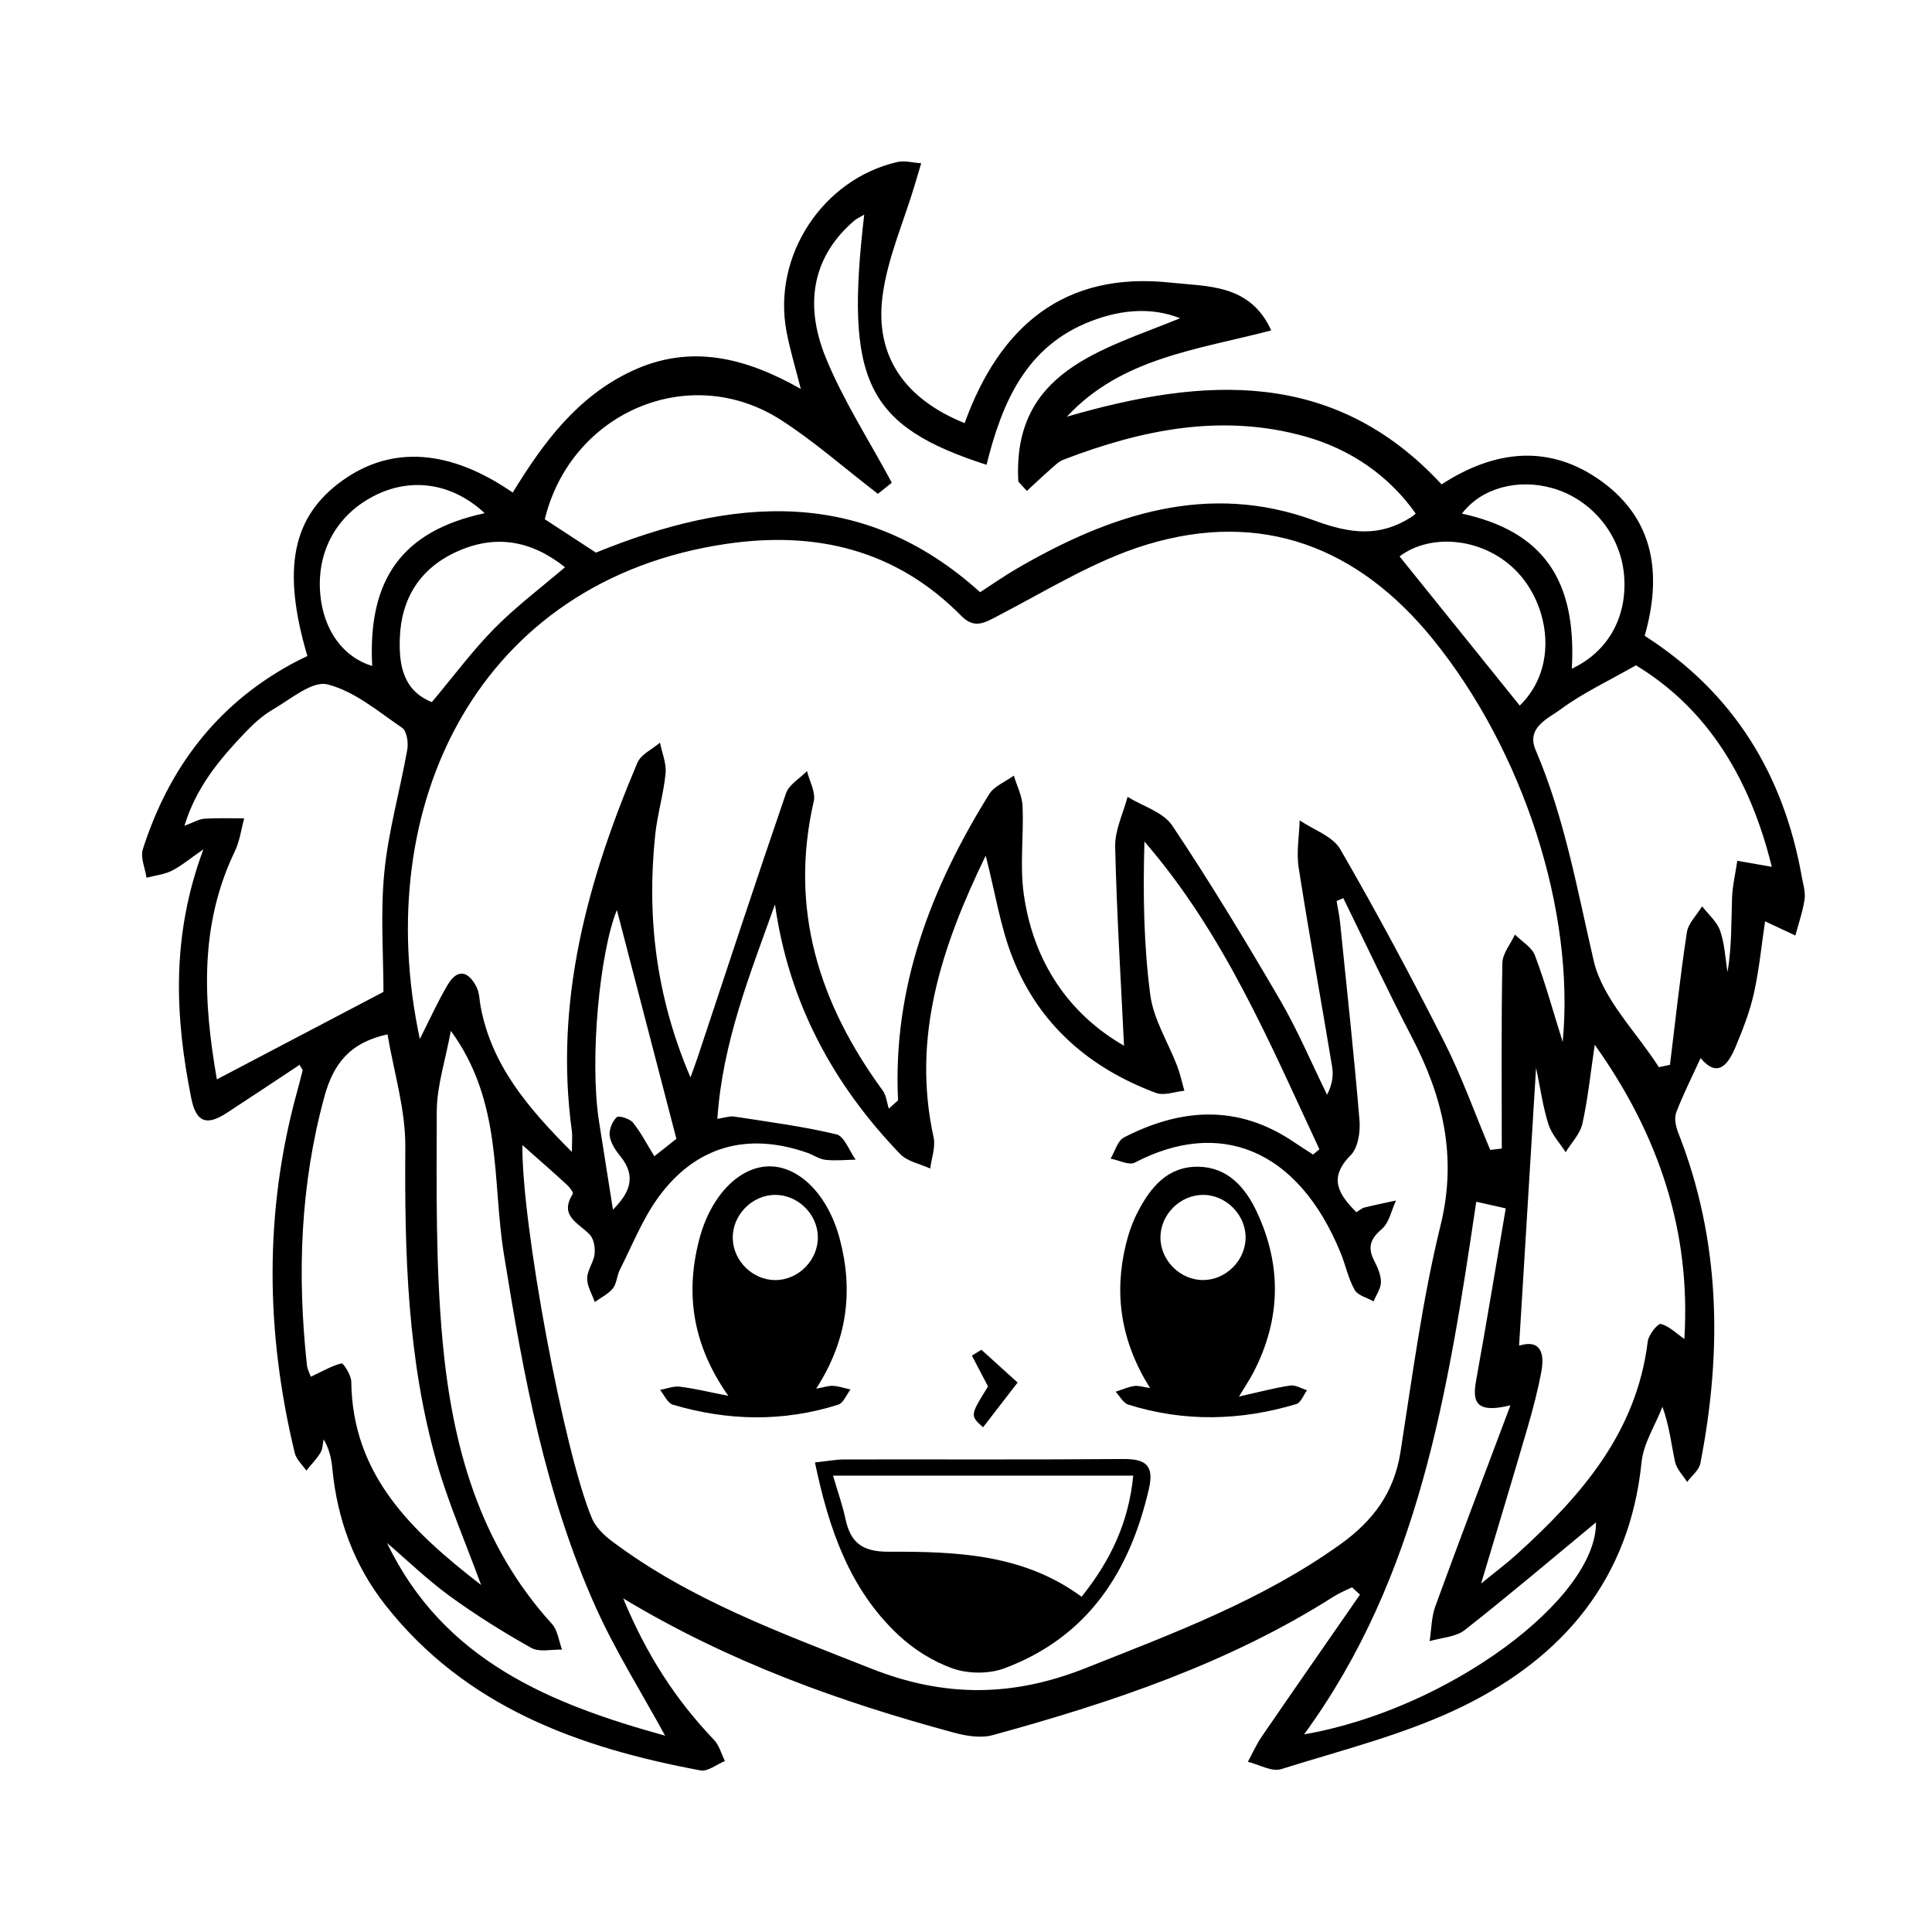
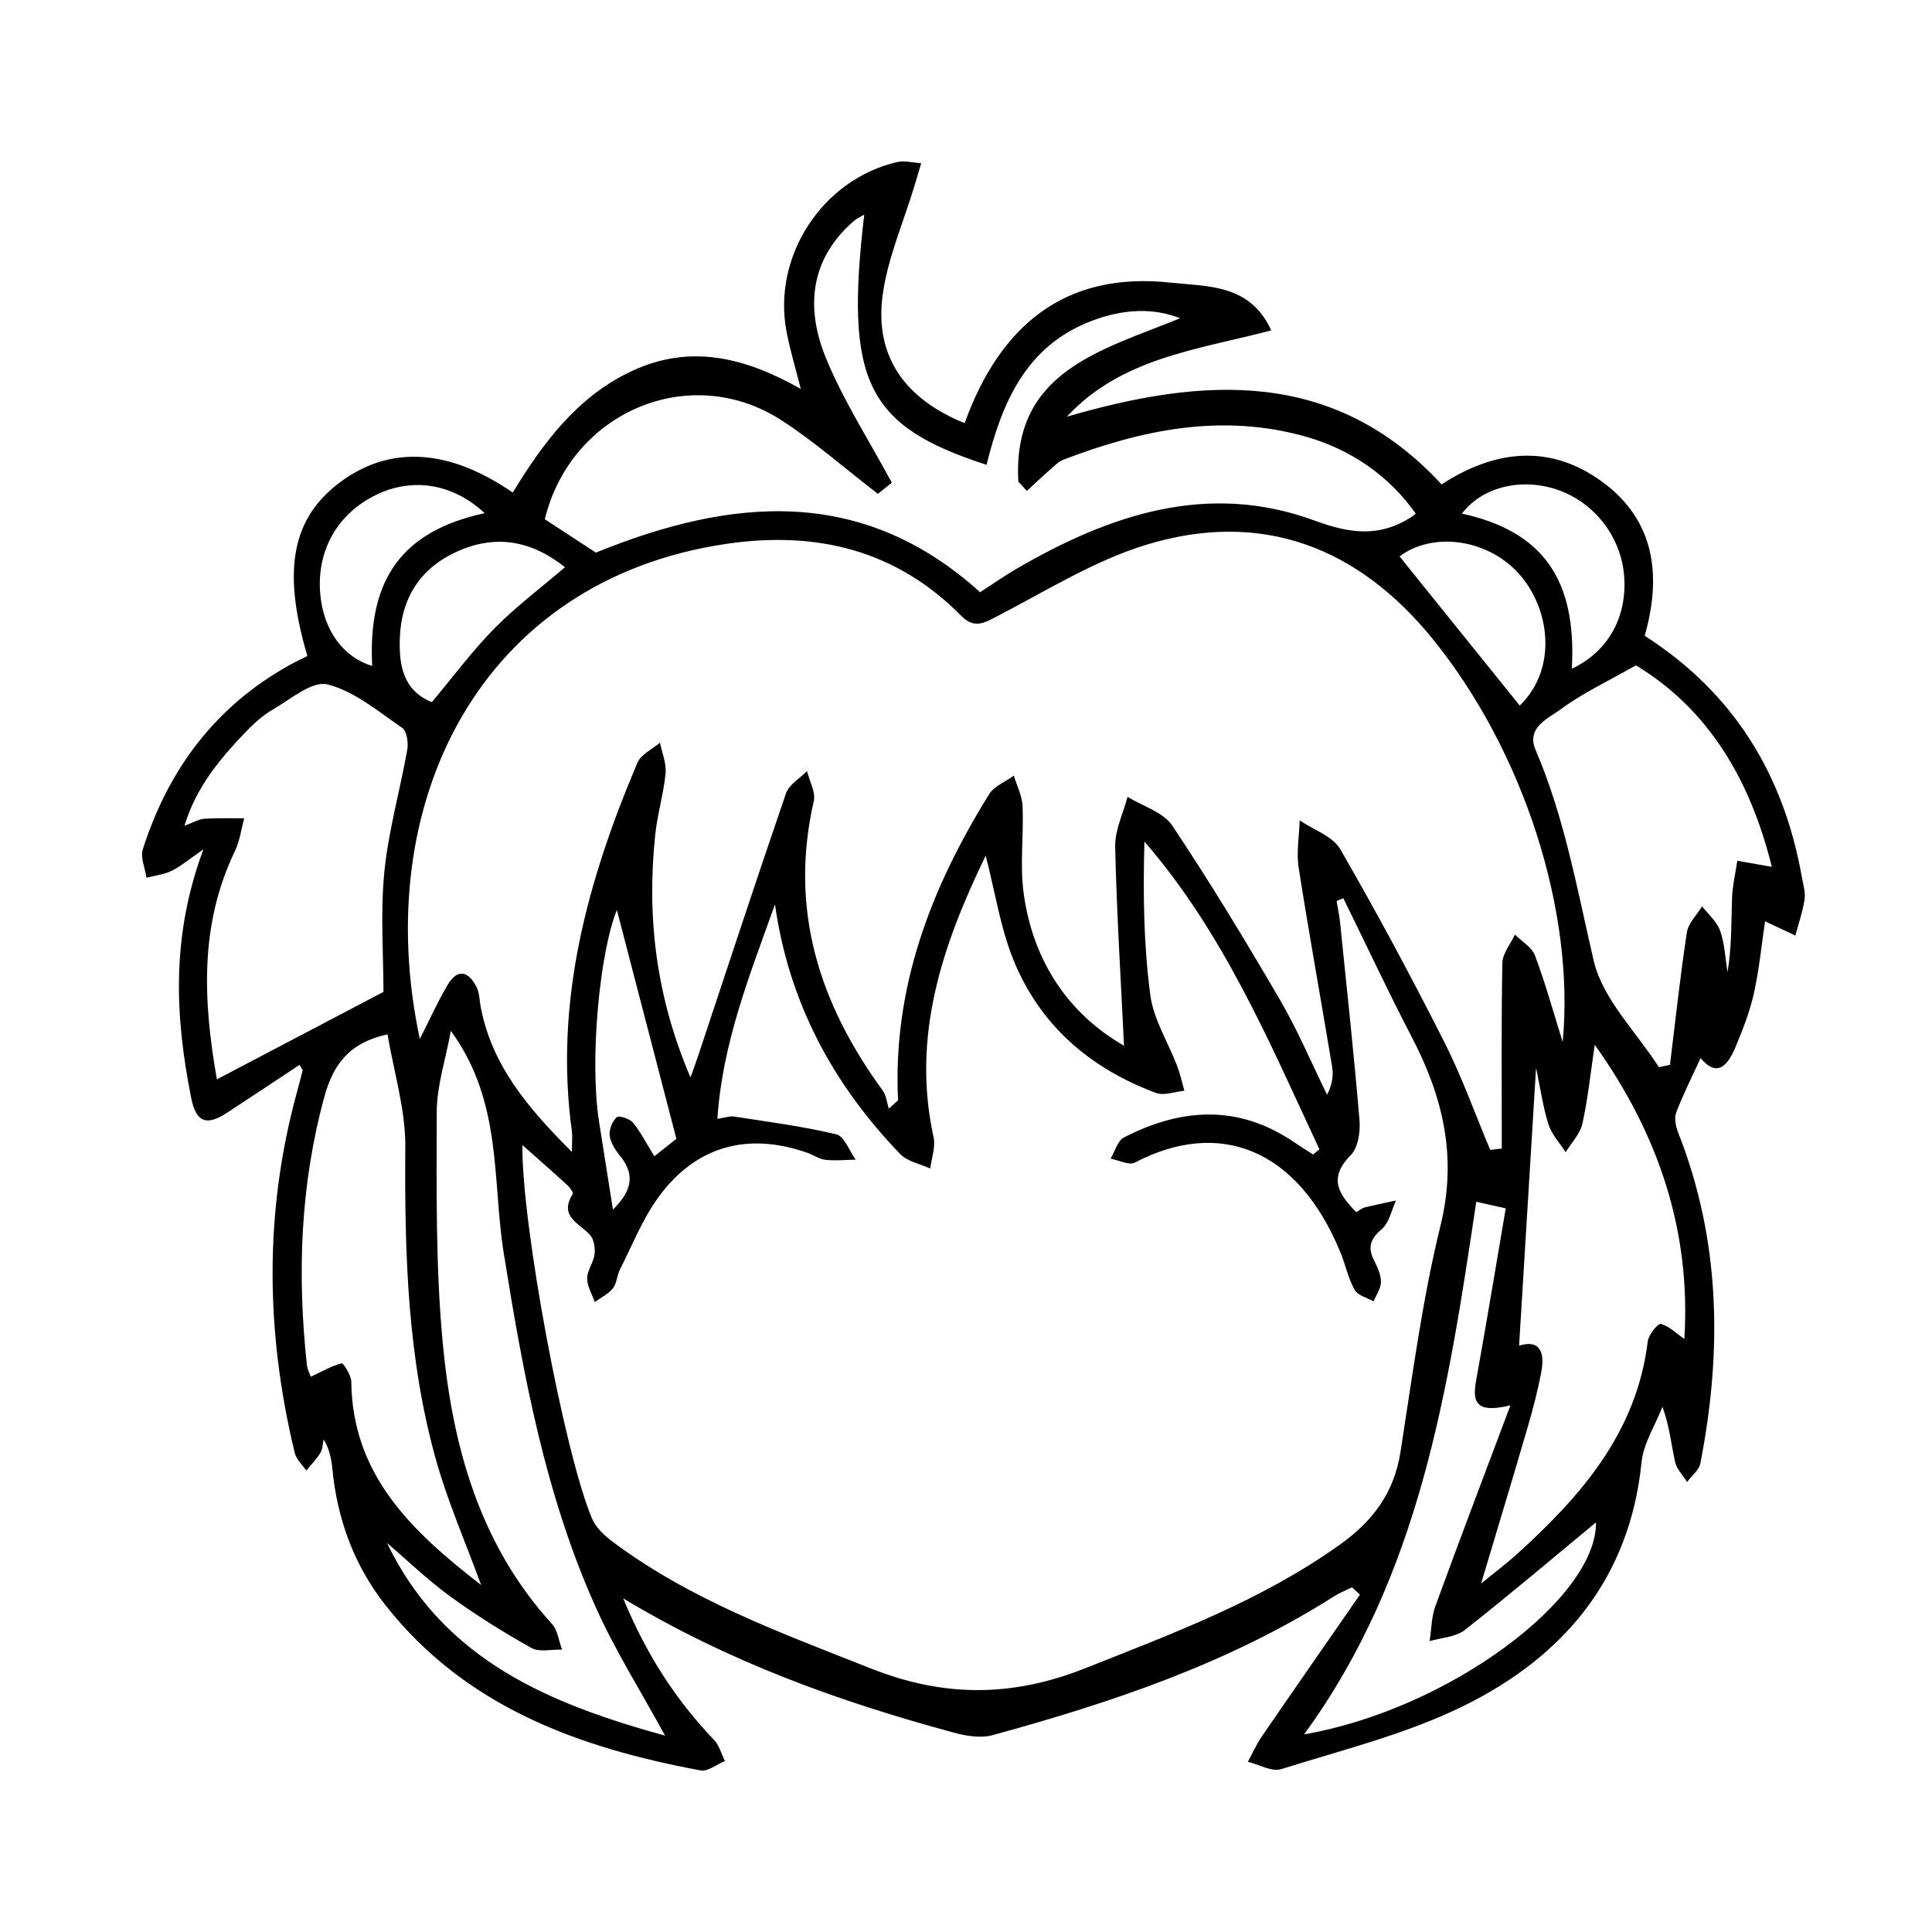
<svg xmlns="http://www.w3.org/2000/svg" fill="#000000" width="800px" height="800px" version="1.1" viewBox="144 144 512 512">
  <g fill-rule="evenodd">
    <path d="m197.91 369.08c-3.863 2.66-5.992 4.5-8.434 5.699-2.023 0.996-4.418 1.246-6.648 1.824-0.371-2.527-1.672-5.356-0.977-7.543 6.769-21.199 19.281-37.969 39.02-48.879 1.516-0.84 3.09-1.578 4.586-2.332-6.84-23.141-4.019-36.988 9.324-46.527 13.027-9.309 28.426-8.293 45.098 3.211 8.051-13.164 17.094-25.457 31.633-32.234 15.406-7.18 29.883-3.617 44.703 4.762-1.445-5.738-2.898-10.461-3.797-15.285-3.723-19.945 9.523-40.215 29.305-44.824 2-0.469 4.262 0.176 6.402 0.309-0.59 1.988-1.18 3.977-1.773 5.961-2.938 9.809-7.246 19.441-8.5 29.457-1.988 15.906 6.121 27.141 21.785 33.457 9.23-25.523 26.254-40.336 54.695-37.227 9.602 1.047 20.973 0.301 26.555 12.656-19.602 5.129-39.727 7.281-54.148 22.859 36.203-10.523 70.738-12.914 99.297 17.941 14.223-9.227 28.789-10.75 42.535-0.711 13.965 10.195 15.863 24.812 11.285 40.84 23.594 15.094 36.828 36.773 41.641 63.871 0.352 1.98 1.02 4.051 0.734 5.961-0.48 3.25-1.594 6.402-2.434 9.594-2.527-1.18-5.059-2.363-8.039-3.758-0.902 6.062-1.531 12.645-2.953 19.055-1.078 4.867-2.934 9.613-4.867 14.234-1.984 4.731-4.758 8.34-9.266 2.957-2.254 4.934-4.621 9.586-6.465 14.438-0.57 1.508-0.105 3.703 0.535 5.332 11.27 28.598 11.668 57.922 5.871 87.629-0.352 1.805-2.301 3.293-3.508 4.934-1.102-1.762-2.769-3.394-3.188-5.305-1.027-4.656-1.473-9.438-3.352-14.617-1.914 4.898-5.031 9.68-5.543 14.715-3.129 30.895-20.746 51.566-47.203 64.582-15.168 7.465-32.016 11.602-48.281 16.723-2.492 0.785-5.875-1.223-8.844-1.945 1.234-2.258 2.281-4.641 3.727-6.75 8.609-12.551 17.312-25.035 25.98-37.543-0.699-0.645-1.402-1.293-2.102-1.945-1.578 0.785-3.246 1.43-4.727 2.371-27.93 17.773-58.898 28.145-90.52 36.809-3.148 0.863-7.019 0.215-10.297-0.676-30.145-8.16-59.41-18.602-87.594-35.562 6.121 14.871 13.93 26.887 24.059 37.492 1.391 1.457 1.945 3.715 2.887 5.602-2.168 0.883-4.535 2.852-6.473 2.488-32.312-6.027-62.285-16.828-83.531-43.848-8.262-10.508-12.742-22.742-14.027-36.102-0.25-2.625-0.785-5.231-2.309-7.777-0.262 1.188-0.242 2.555-0.84 3.535-1.047 1.703-2.481 3.168-3.75 4.734-1.047-1.543-2.648-2.953-3.059-4.648-7.707-31.887-8.16-63.758 0.555-95.562 0.527-1.941 1.047-3.883 1.523-5.836 0.047-0.176-0.227-0.43-0.816-1.473-6.449 4.262-12.832 8.535-19.27 12.727-5.43 3.543-8.156 2.457-9.438-3.945-4.297-21.488-5.356-42.891 3.234-65.902zm360.22 51.066c3.285-34.527-10.297-77.016-34.398-106.75-19.773-24.398-45.312-34.324-75.812-25.07-13.715 4.16-26.336 12.066-39.203 18.75-3.672 1.91-6.398 3.742-9.93 0.168-17.324-17.562-38.512-22.617-62.34-19.105-65.238 9.617-94.543 68.77-81.188 131.21 2.641-5.199 4.746-9.914 7.356-14.324 2.684-4.527 5.586-3.613 7.699 0.605 0.754 1.512 0.734 3.414 1.062 5.141 2.922 15.566 12.531 26.848 24.188 38.516 0-2.832 0.16-4.238-0.023-5.598-4.695-34.387 4.176-66.383 17.375-97.547 0.941-2.223 3.941-3.578 5.984-5.336 0.539 2.715 1.742 5.496 1.484 8.137-0.527 5.488-2.18 10.863-2.754 16.348-2.277 21.789 0.23 42.914 9.355 64.234 0.898-2.504 1.422-3.879 1.883-5.281 7.769-23.348 15.426-46.727 23.426-69.996 0.801-2.328 3.664-3.949 5.566-5.898 0.656 2.664 2.348 5.57 1.797 7.965-6.57 28.648 1.426 53.664 18.27 76.684 0.953 1.301 1.094 3.188 1.617 4.801 0.816-0.73 1.633-1.461 2.449-2.188-1.461-29.902 8.727-56.336 24.141-81.133 1.344-2.16 4.324-3.305 6.543-4.926 0.812 2.707 2.207 5.379 2.316 8.113 0.328 7.758-0.762 15.668 0.316 23.293 2.555 18.129 12.078 31.84 26.566 40.172-0.832-17.34-1.945-35.039-2.344-52.754-0.102-4.375 2.125-8.801 3.285-13.203 4.027 2.484 9.445 4.035 11.84 7.613 10.027 15.012 19.391 30.492 28.496 46.09 4.727 8.098 8.387 16.809 12.535 25.242 1.387-2.691 1.719-5.125 1.336-7.438-2.91-17.582-6.117-35.121-8.863-52.73-0.637-4.07 0.137-8.359 0.266-12.543 3.668 2.508 8.762 4.191 10.766 7.664 9.668 16.711 18.793 33.762 27.52 50.992 4.684 9.246 8.176 19.098 12.207 28.676 1.023-0.117 2.047-0.238 3.066-0.359 0-16.391-0.152-32.781 0.156-49.172 0.047-2.527 2.172-5.023 3.332-7.531 1.82 1.824 4.473 3.332 5.301 5.527 2.723 7.199 4.762 14.641 7.356 22.945zm-275.69 27.309c-0.23 20.848 11.004 81.219 18.41 98.879 0.988 2.348 3.144 4.465 5.238 6.039 20.777 15.637 44.879 24.348 68.781 33.816 19.367 7.668 37.434 7.57 56.738-0.09 23.418-9.297 46.914-18.016 67.621-32.859 8.652-6.203 14.223-13.684 15.906-24.395 3.16-20.105 5.785-40.391 10.629-60.113 4.469-18.191 0.625-34.059-7.617-49.879-6.316-12.137-12.121-24.547-18.156-36.832-0.59 0.25-1.18 0.5-1.773 0.75 0.312 1.91 0.727 3.812 0.922 5.738 1.785 17.461 3.684 34.914 5.144 52.402 0.258 3.055-0.387 7.262-2.336 9.23-6.086 6.125-3.102 10.438 1.496 15.105 0.852-0.508 1.449-1.062 2.144-1.238 2.769-0.684 5.57-1.25 8.367-1.859-1.203 2.578-1.789 5.879-3.758 7.562-3.055 2.609-3.836 4.856-2.031 8.363 0.91 1.762 1.805 3.789 1.797 5.699-0.004 1.703-1.25 3.406-1.945 5.109-1.723-0.984-4.18-1.559-5.019-3.043-1.699-3.023-2.398-6.594-3.727-9.844-11.445-27.918-32.395-35.484-54.523-23.895-1.535 0.805-4.258-0.645-6.422-1.047 1.152-1.918 1.844-4.75 3.543-5.621 15.129-7.789 30.238-8.801 44.98 1.195 1.688 1.148 3.422 2.227 5.133 3.34 0.555-0.469 1.113-0.938 1.672-1.402-13.215-28.285-25.293-57.199-46.367-81.543-0.387 13.789-0.207 27.336 1.559 40.676 0.855 6.473 4.731 12.539 7.133 18.832 0.805 2.109 1.27 4.352 1.891 6.531-2.519 0.242-5.375 1.375-7.516 0.578-17.547-6.531-30.902-18.031-37.902-35.562-3.352-8.387-4.719-17.566-7.227-27.328-11.695 24.117-19.652 48.027-13.809 74.668 0.562 2.562-0.555 5.496-0.898 8.258-2.68-1.246-6.031-1.844-7.941-3.824-17.852-18.52-29.539-40.23-33.199-66.172-6.586 18.453-13.91 36.527-15.266 56.828 2.066-0.309 3.305-0.785 4.438-0.609 9.07 1.41 18.211 2.586 27.113 4.719 2.109 0.508 3.414 4.383 5.094 6.707-2.66 0.047-5.352 0.336-7.977 0.047-1.676-0.188-3.238-1.32-4.898-1.895-15.816-5.516-29.547-1.742-39.422 11.836-4.223 5.812-6.922 12.742-10.211 19.215-0.785 1.559-0.789 3.617-1.828 4.902-1.219 1.516-3.168 2.438-4.801 3.621-0.73-2.098-2.039-4.195-2.019-6.281 0.02-2.141 1.715-4.227 1.965-6.418 0.191-1.676-0.176-4-1.25-5.141-2.922-3.109-8.254-4.887-4.519-10.809 0.215-0.348-0.789-1.723-1.477-2.352-3.652-3.356-7.387-6.613-11.879-10.598zm121.3-146.51c3.34-2.16 6.414-4.328 9.652-6.211 24.73-14.391 50.785-23.195 79.066-12.746 9.562 3.531 17.289 4.379 25.668-1.027 0.387-0.25 0.727-0.578 1.059-0.848-6.883-9.793-16.977-16.969-29.18-20.41-22.137-6.242-43.332-1.863-64.137 6.102-1.305 0.5-2.41 1.613-3.492 2.57-2.121 1.859-4.172 3.809-6.246 5.723-0.754-0.82-1.512-1.641-2.266-2.465-1.629-29.336 22.156-34.797 42.871-43.293-6.973-2.781-14.918-2.551-23.496 0.727-17.418 6.644-23.711 21.719-27.801 38.109-31.855-10.289-37.594-22.164-32.41-66.297-1.047 0.625-1.949 0.996-2.656 1.605-10.438 8.957-13.68 21.316-7.488 36.422 4.613 11.254 11.348 21.645 17.453 33.016-1.09 0.871-2.953 2.367-3.684 2.953-9.082-6.984-16.965-13.98-25.723-19.598-24.227-15.527-55.629-2.051-62.555 26.324 4.602 3.004 9.16 5.981 13.547 8.848 35.914-14.613 70.453-17.824 101.82 10.496zm-158.12 105.92c0-9.734-0.836-20.832 0.23-31.738 1.074-10.914 4.16-21.617 6.082-32.465 0.328-1.848-0.121-4.934-1.352-5.773-6.344-4.344-12.66-9.715-19.801-11.516-4.016-1.02-9.742 3.914-14.43 6.629-2.785 1.613-5.273 3.906-7.512 6.258-6.594 6.949-12.781 14.211-15.965 24.574 2.519-0.918 3.883-1.773 5.301-1.863 3.5-0.223 7.027-0.098 10.543-0.105-0.801 2.91-1.176 6.019-2.465 8.695-9.508 19.734-8.352 40.066-4.777 60.48 14.676-7.707 28.605-15.02 44.145-23.176zm344.75 91.973c1.777-28.484-6.746-54.113-23.75-77.969-1.125 7.559-1.805 14.332-3.273 20.93-0.605 2.711-2.906 5.043-4.434 7.551-1.562-2.449-3.703-4.715-4.559-7.387-1.449-4.551-2.102-9.355-3.281-15.008-1.559 25.473-3.039 49.707-4.5 73.66 5.531-1.707 6.867 1.75 5.883 6.961-0.926 4.934-2.203 9.82-3.606 14.641-3.941 13.523-8.027 27-12.34 41.438 3.703-3.027 6.727-5.281 9.508-7.801 17.004-15.418 31.711-32.23 34.652-56.367 0.211-1.758 2.707-4.828 3.461-4.629 2.203 0.566 4.062 2.477 6.238 3.981zm-326.89-81.652c-1.43 7.777-3.723 14.594-3.738 21.422-0.047 20.363-0.316 40.828 1.566 61.062 2.555 27.363 9.656 53.484 28.949 74.668 1.543 1.691 1.824 4.523 2.691 6.828-2.734-0.09-5.996 0.746-8.121-0.441-7.438-4.16-14.711-8.711-21.602-13.719-5.875-4.273-11.141-9.375-16.676-14.113 15.086 31.32 43.508 42.719 73.707 51.078-6.254-11.461-13.113-22.344-18.344-33.957-13.445-29.852-19.25-61.766-24.414-93.875-3.113-19.359-0.266-40.086-14.02-58.953zm320.14 9.629c0.977-0.211 1.961-0.418 2.941-0.625 1.441-11.703 2.695-23.434 4.473-35.086 0.371-2.453 2.644-4.621 4.047-6.918 1.641 2.141 3.93 4.055 4.769 6.473 1.211 3.461 1.359 7.285 1.961 10.953 1.129-6.559 0.973-13.062 1.195-19.555 0.109-3.324 0.91-6.625 1.395-9.941 2.848 0.5 5.691 0.996 9.145 1.602-5.668-23.043-16.793-41.766-36.008-53.398-7.566 4.316-14.188 7.387-19.926 11.645-3.285 2.438-9.234 4.793-6.656 10.812 7.699 17.957 11.004 36.961 15.391 55.832 2.375 10.191 11.301 18.852 17.273 28.207zm-312.12 137.23c-4.293-11.703-8.715-21.828-11.73-32.355-7.824-27.352-8.566-55.438-8.359-83.707 0.074-9.969-3.059-19.961-4.715-29.867-10.152 2.215-14.402 7.977-16.75 16.582-6.387 23.426-7.215 47.09-4.613 71.031 0.137 1.273 0.828 2.488 1.047 3.125 3.043-1.43 5.492-2.891 8.141-3.543 0.473-0.117 2.543 3.125 2.57 4.828 0.293 24.73 15.898 39.57 34.41 53.906zm263.72-101.57c-7.453 50.082-15.004 99.23-45.625 141.15 38.289-6.625 77.57-35.992 77.359-56.184-11.105 9.18-22.754 19.086-34.77 28.527-2.398 1.891-6.184 2.016-9.32 2.953 0.484-3.109 0.469-6.394 1.527-9.289 6.316-17.32 12.883-34.551 19.887-53.207-9.574 2.352-10.062-1.258-9.062-6.766 2.727-15.027 5.199-30.109 7.82-45.43-3.422-0.766-5.551-1.242-7.816-1.754zm-276.78-132.41c5.871-6.992 10.816-13.688 16.609-19.555 5.688-5.758 12.234-10.672 18.68-16.191-8.941-7.109-18.344-8.723-28.461-4.219-9.934 4.422-15 12.5-15.32 23.207-0.215 6.922 0.859 13.691 8.492 16.758zm302.11-8.859c9.734-4.551 14.766-13.871 13.844-24.773-0.91-10.734-8.555-20.062-18.871-23.035-9.355-2.695-19.016 0-24.094 6.715 21.316 4.668 30.449 17.332 29.121 41.094zm-288.11-41.203c-8.398-7.879-19.129-9.543-28.738-4.871-10.328 5.019-15.859 14.852-14.828 26.344 0.852 9.516 6.062 16.707 13.758 19-1.199-23.059 7.996-35.781 29.809-40.473zm274.31 50.984c10.328-10.062 7.828-26.258-0.465-35.199-8.559-9.234-22.902-10.758-31.387-4.332 10.625 13.184 21.27 26.398 31.852 39.531zm-239.27 54.176c-4.492 10.969-7.316 39.383-4.742 55.992 1.215 7.82 2.469 15.633 3.699 23.422 3.894-3.977 6.711-8.379 1.84-14.324-1.25-1.523-2.481-3.445-2.707-5.305-0.191-1.594 0.691-3.758 1.863-4.871 0.551-0.523 3.461 0.379 4.309 1.43 2.137 2.648 3.715 5.758 5.664 8.918 2.84-2.246 5.168-4.09 5.844-4.625-5.629-21.645-10.957-42.133-15.77-60.637z" />
-     <path d="m359.97 531.57c3.359-0.363 5.543-0.797 7.723-0.801 24.625-0.047 49.254 0.09 73.879-0.117 5.918-0.051 8.348 1.57 6.918 7.828-5.074 22.148-16.305 39.418-38.336 47.645-4.051 1.512-9.527 1.477-13.609 0.055-5.281-1.84-10.465-5.113-14.559-8.973-12.758-12.02-18.293-27.762-22.016-45.637zm4.789 3.492c1.258 4.309 2.527 7.82 3.293 11.438 1.336 6.316 4.453 8.742 11.418 8.723 17.793-0.059 35.699 0.523 51.16 11.934 7.715-9.613 12.508-19.781 13.684-32.094h-79.555z" />
-     <path d="m337.01 513.91c-9.492-13.504-11.445-27.035-7.715-41.402 3.008-11.578 10.559-19.324 18.516-19.41 7.996-0.086 15.625 7.559 18.711 19.148 3.656 13.73 2.109 26.84-6.227 39.762 2.191-0.387 3.375-0.832 4.519-0.746 1.535 0.109 3.047 0.629 4.574 0.973-1.066 1.375-1.883 3.578-3.25 4.012-14.566 4.621-29.246 4.332-43.816 0.012-1.402-0.414-2.281-2.574-3.402-3.918 1.75-0.316 3.547-1.066 5.231-0.855 3.871 0.465 7.68 1.406 12.859 2.426zm23.727-42.297c-0.18-5.934-5.305-10.938-11.23-10.957-6.223-0.023-11.508 5.406-11.316 11.621 0.18 5.941 5.305 10.938 11.23 10.957 6.223 0.027 11.508-5.398 11.316-11.621z" />
-     <path d="m448.77 511.84c-7.734-12.332-9.637-24.93-6.352-38.25 0.719-2.906 1.742-5.812 3.125-8.465 3.379-6.508 7.926-12.055 16.02-11.93 7.715 0.121 12.363 5.359 15.387 11.723 6.797 14.316 6.543 28.691-0.797 42.824-0.906 1.738-2.012 3.375-3.805 6.352 5.371-1.195 9.441-2.297 13.586-2.918 1.387-0.207 2.957 0.805 4.445 1.258-0.934 1.258-1.633 3.289-2.836 3.656-14.809 4.445-29.719 4.805-44.559 0.137-1.336-0.418-2.227-2.242-3.324-3.41 1.629-0.523 3.231-1.246 4.898-1.512 1.113-0.18 2.324 0.27 4.211 0.535zm14.215-28.617c5.926-0.098 11-5.148 11.113-11.078 0.117-6.223-5.231-11.586-11.453-11.488-5.926 0.098-11 5.148-11.113 11.078-0.113 6.227 5.234 11.59 11.453 11.488z" />
-     <path d="m405.84 511.42c-1.496-2.856-2.887-5.512-4.277-8.168 0.84-0.52 1.676-1.039 2.519-1.551 3.008 2.727 6.019 5.457 9.594 8.691-3.203 4.144-6.168 7.981-9.152 11.855-3.477-3.117-3.477-3.117 1.316-10.828z" />
  </g>
</svg>